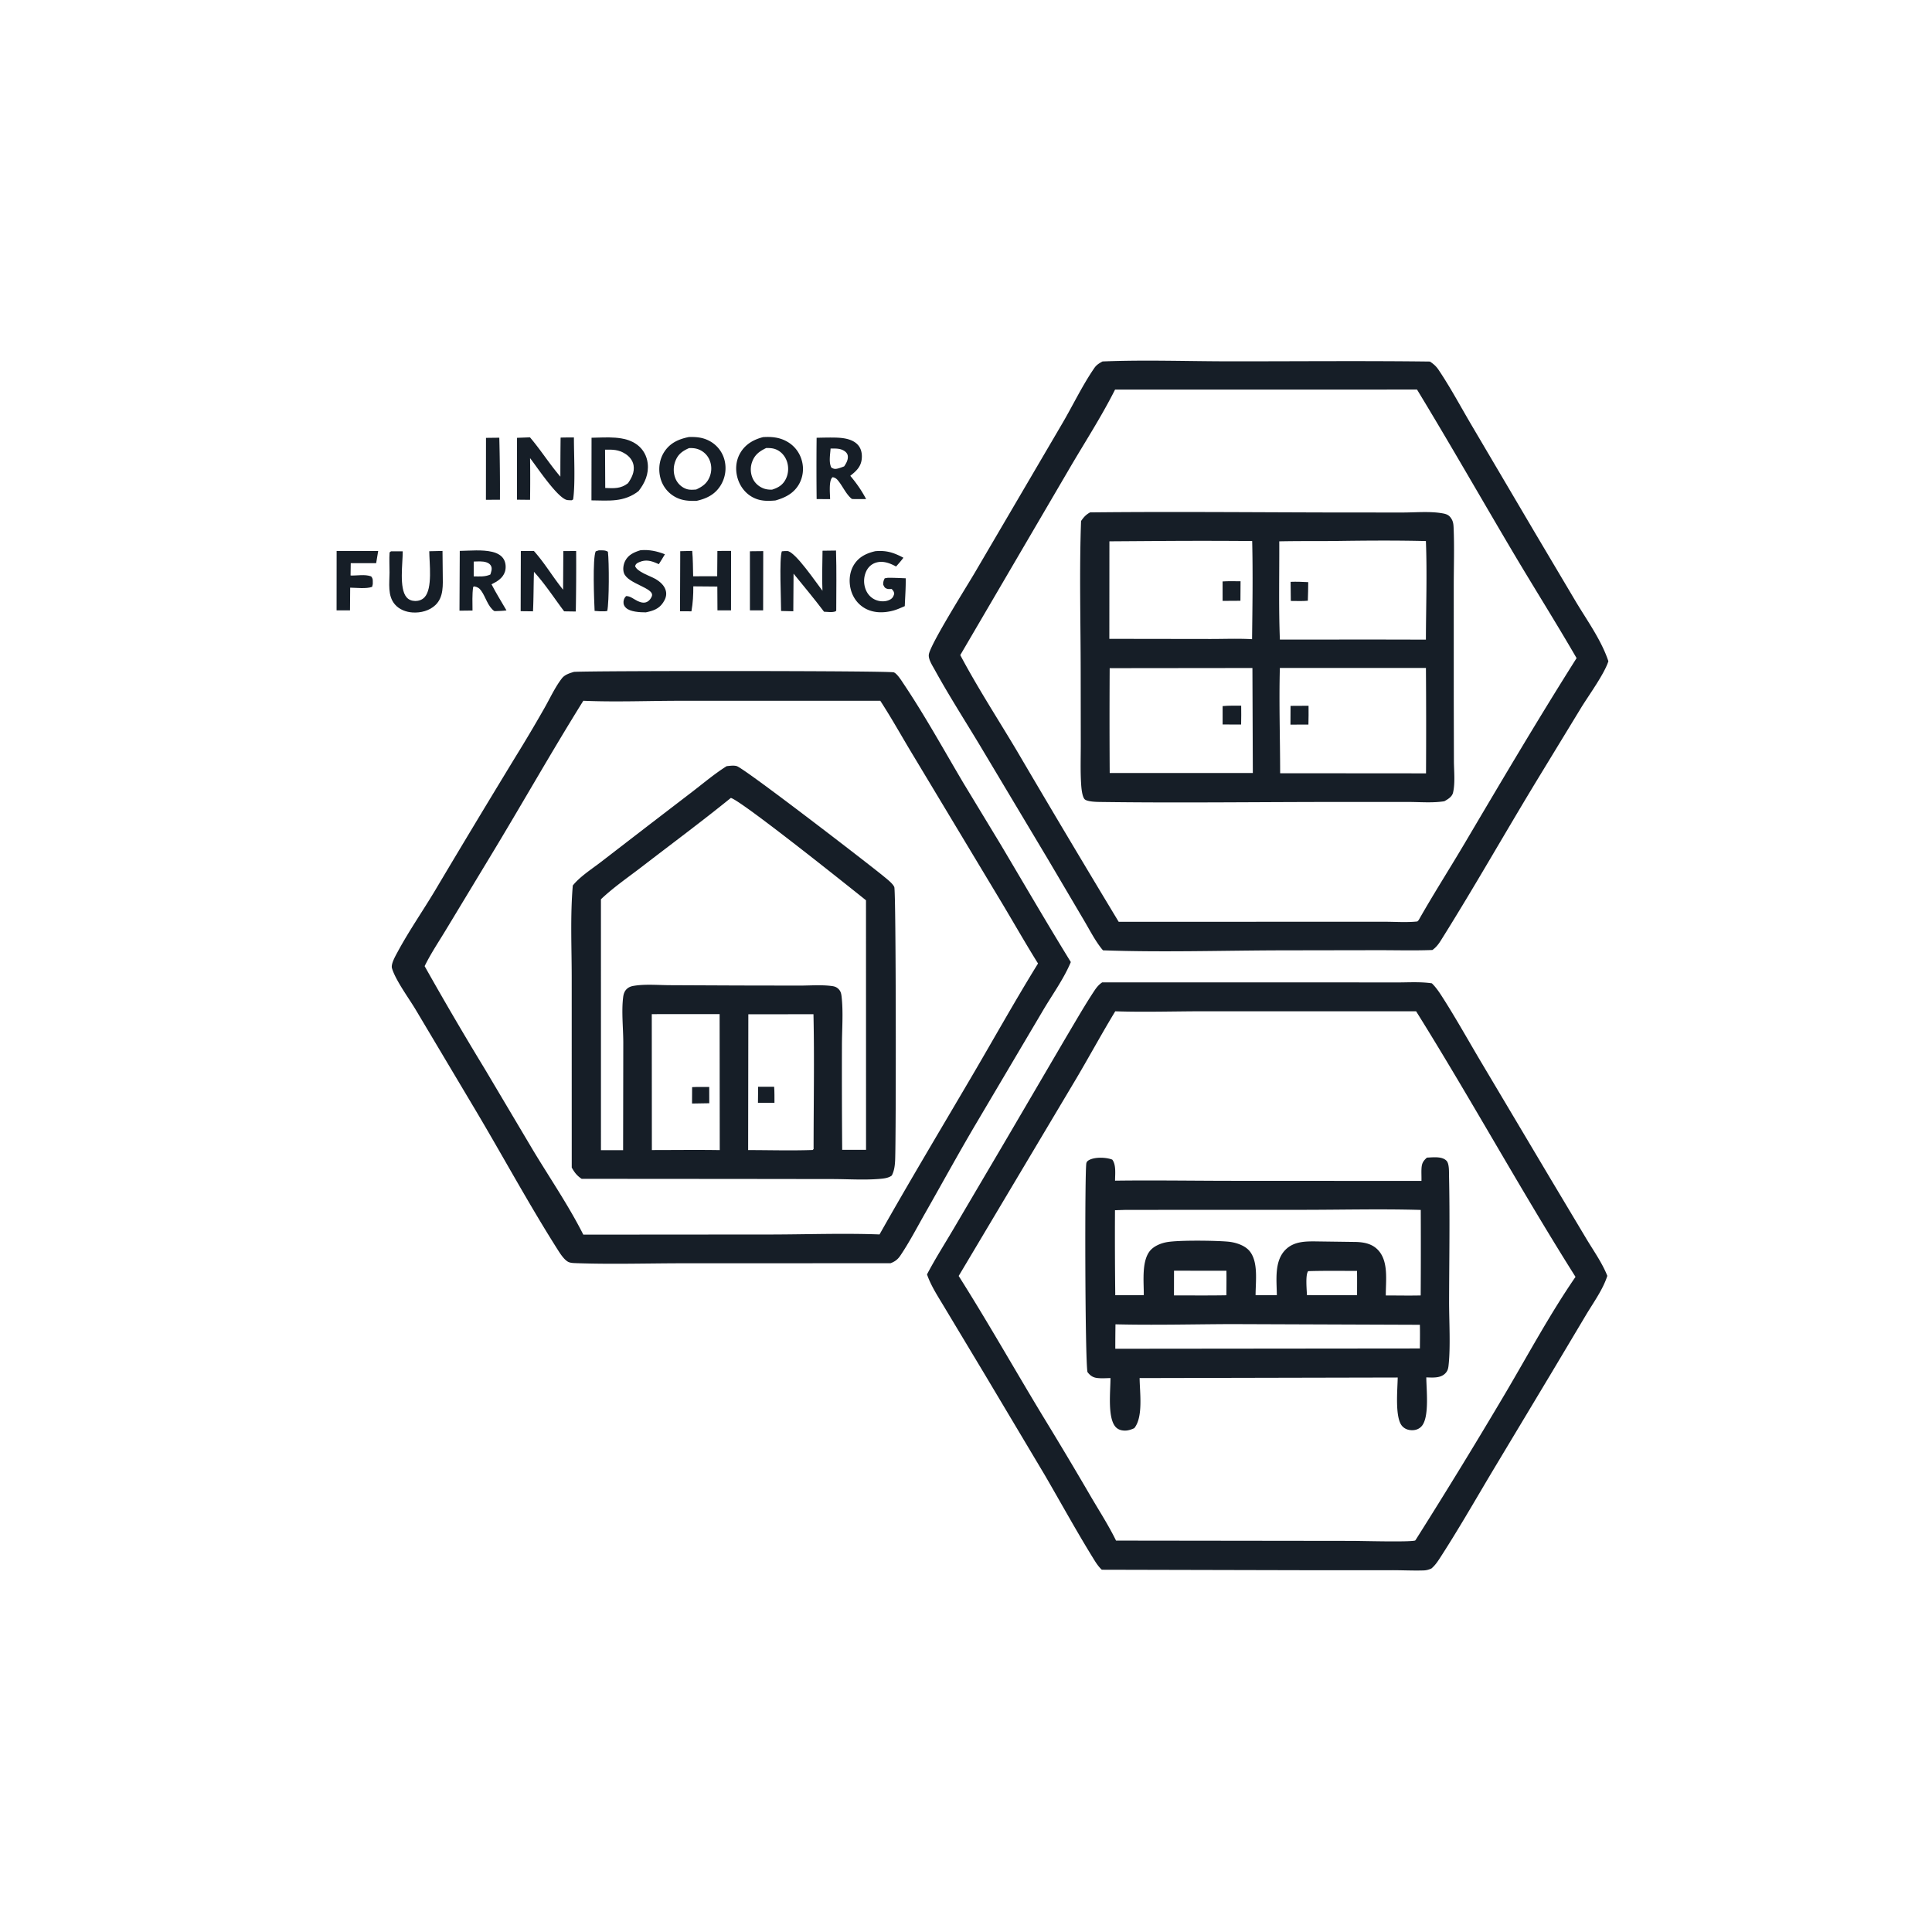
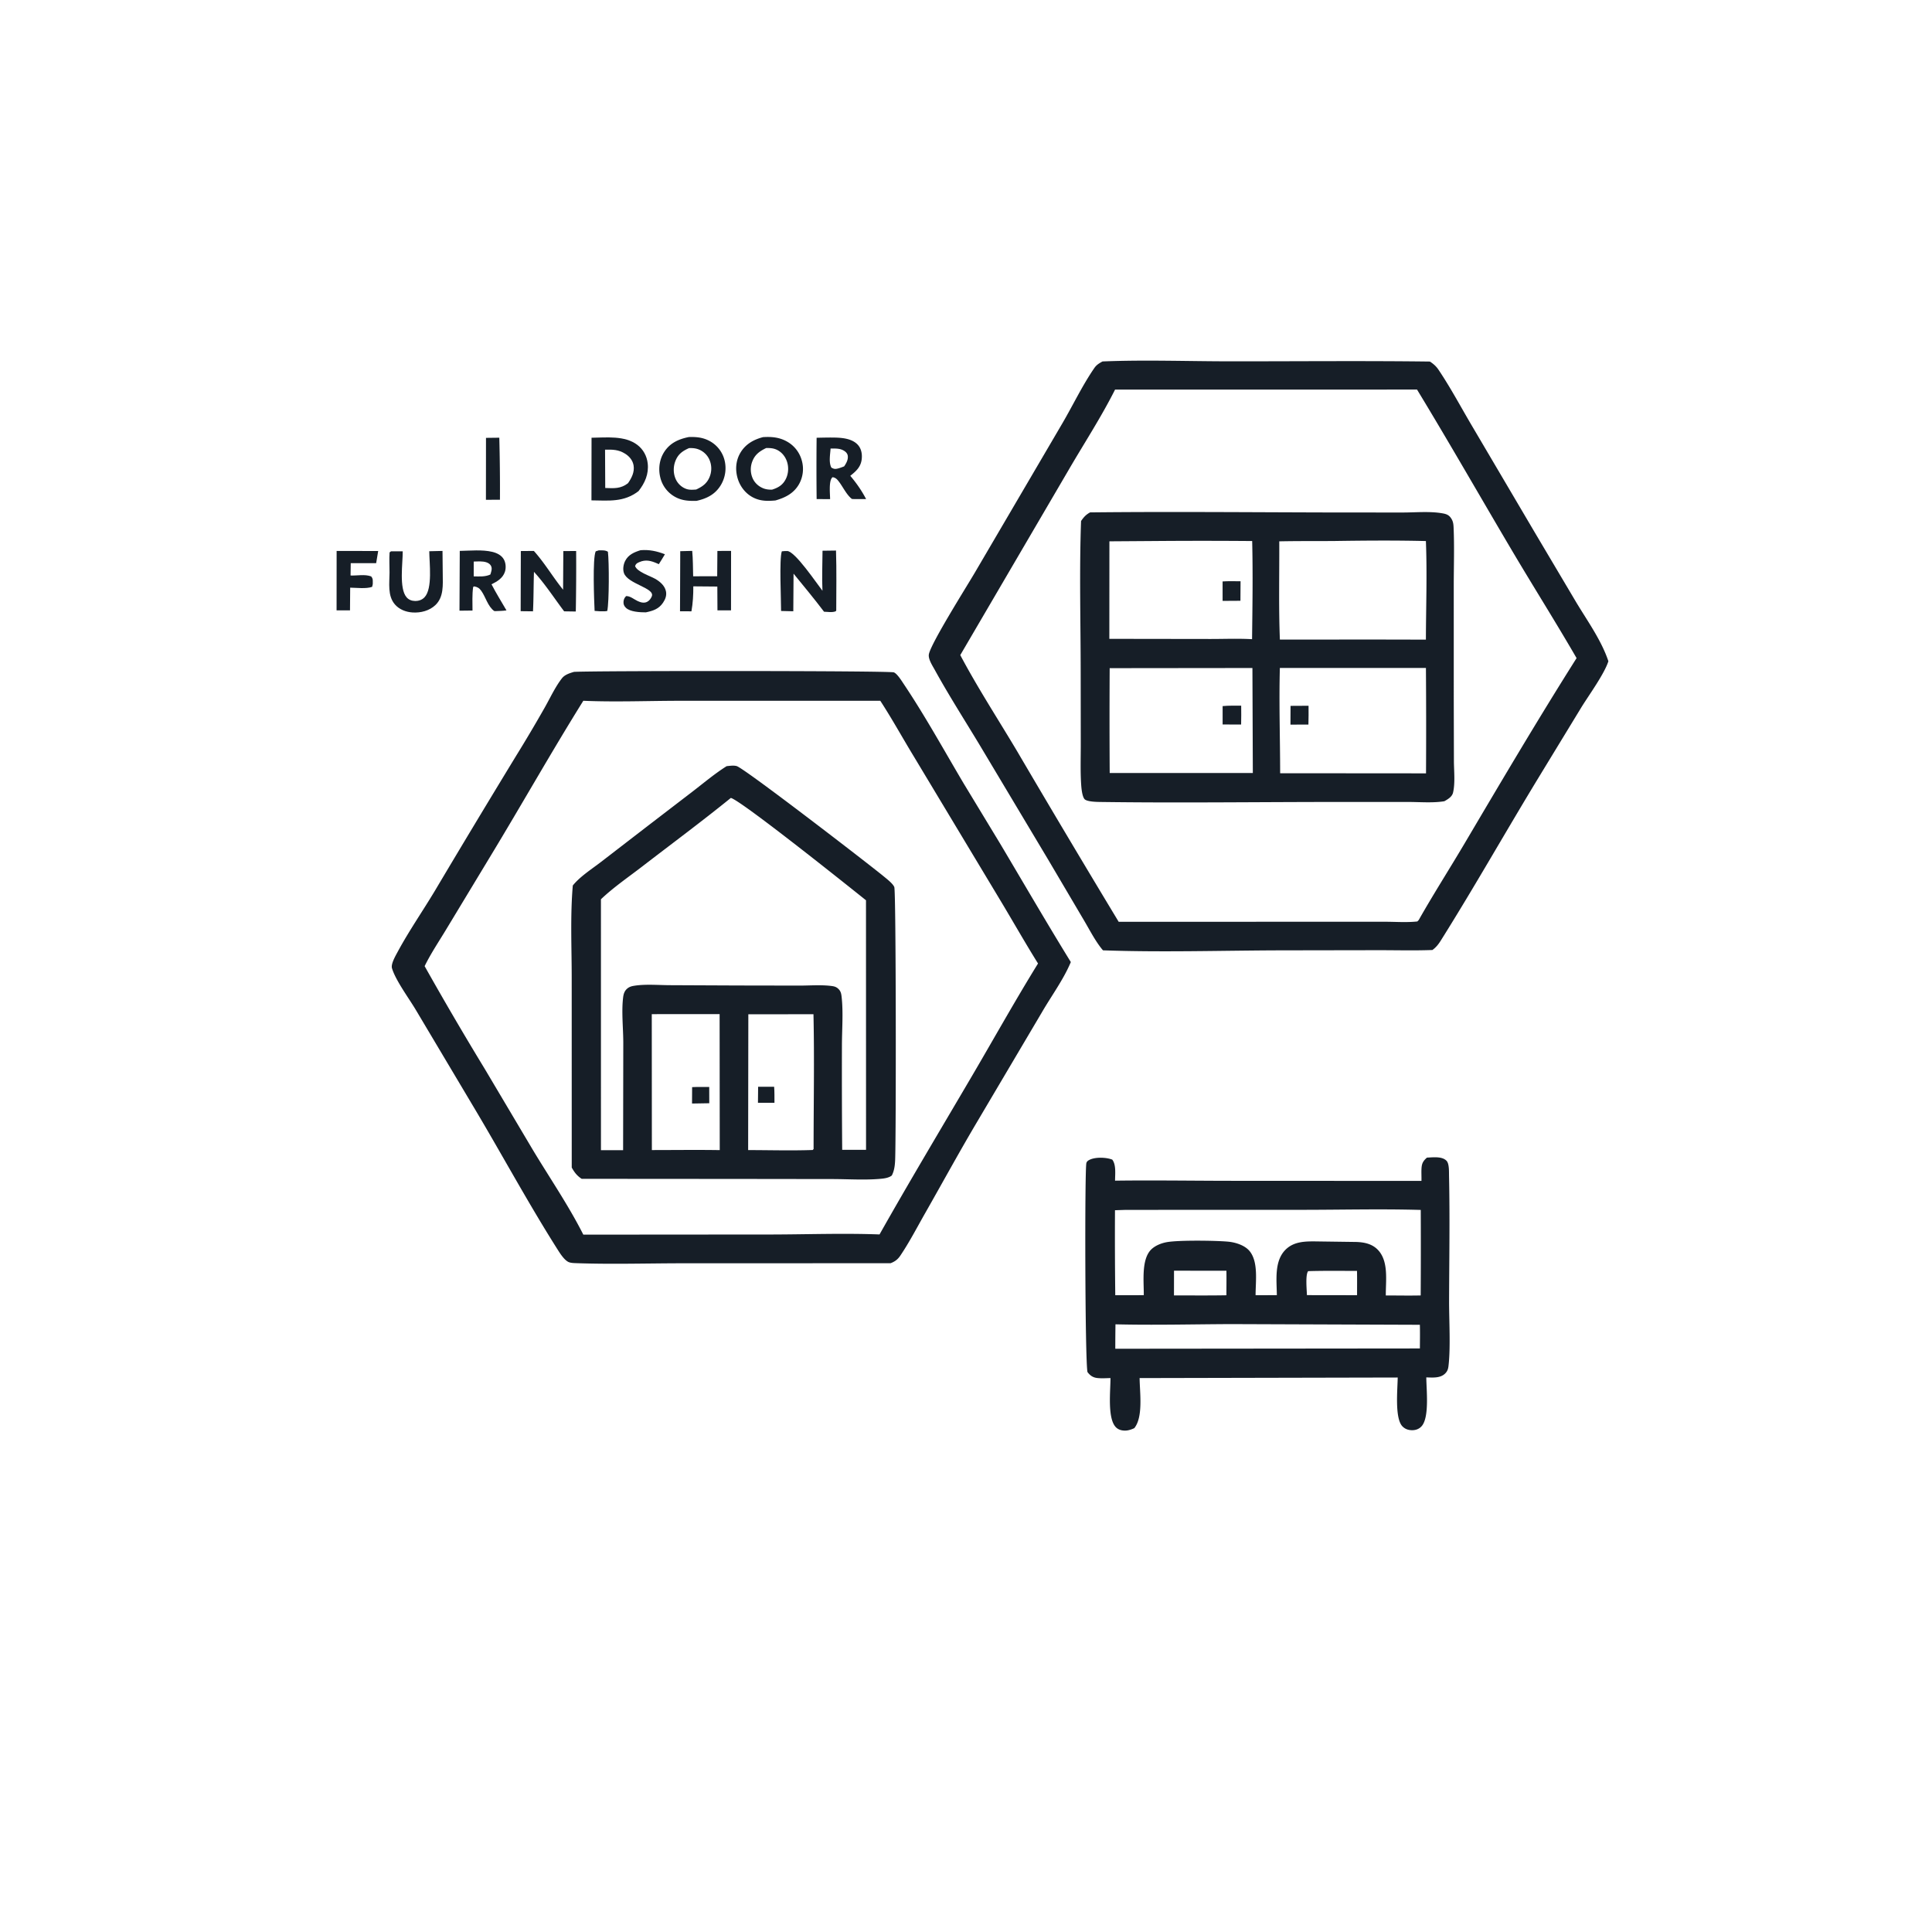
<svg xmlns="http://www.w3.org/2000/svg" version="1.1" style="display: block;" viewBox="0 0 2048 2048" width="1024" height="1024">
-   <path transform="translate(0,0)" fill="rgb(22,30,39)" d="M 794.94 584.36 L 809.061 584.2 L 808.958 646.996 L 794.95 647.007 L 794.94 584.36 z" />
  <path transform="translate(0,0)" fill="rgb(22,30,39)" d="M 634.786 583.367 C 638.037 583.434 641.593 583.011 644.403 584.864 C 645.751 595.6 645.775 638.098 643.721 647.651 L 641.25 647.998 C 637.539 648.056 633.998 647.998 630.307 647.592 C 629.786 636.805 628.01 591.96 631.463 584.447 L 634.786 583.367 z" />
  <path transform="translate(0,0)" fill="rgb(22,30,39)" d="M 515.171 464.153 L 529.282 463.987 A 2091.7 2091.7 0 0 1 529.966 529.732 L 515.104 529.809 L 515.171 464.153 z" />
  <path transform="translate(0,0)" fill="rgb(22,30,39)" d="M 356.842 584.014 L 400.895 584.093 L 398.745 596.967 L 371.799 596.991 L 371.604 610.056 C 378.88 610.337 386.461 608.516 393.381 610.98 C 395.752 613.603 395.064 615.779 395.151 619.239 L 394.474 622.104 C 387.997 624.349 378.09 623.031 371.206 622.941 L 371.019 647.031 L 356.786 647.011 L 356.842 584.014 z" />
  <path transform="translate(0,0)" fill="rgb(22,30,39)" d="M 679.009 583.242 C 688.423 582.501 696.151 584.197 704.847 587.535 C 702.795 591.1 700.559 594.561 698.372 598.046 L 696.557 597.237 C 689.984 594.382 684.475 592.888 677.639 595.887 C 675.207 596.954 674.074 597.552 673.208 600.073 C 675.497 606.262 688.794 610.346 694.4 613.504 C 699.459 616.354 704.505 620.601 705.877 626.524 C 706.925 631.045 705.385 635.123 702.87 638.852 C 698.306 645.619 692.284 647.498 684.611 649.119 C 678.594 649.12 667.824 648.683 663.382 644.173 C 661.512 642.274 660.794 640.556 660.944 637.882 C 661.077 635.518 662.017 633.481 663.723 631.879 C 667.984 631.704 672.005 635.28 675.766 637.055 C 678.918 638.542 682.61 639.67 685.944 637.987 C 688.315 636.79 689.974 634.511 690.943 632.111 C 694.509 623.276 665.414 619.139 661.395 607.43 C 660.015 603.412 660.821 598.277 662.723 594.558 C 666.105 587.947 672.285 585.332 679.009 583.242 z" />
  <path transform="translate(0,0)" fill="rgb(22,30,39)" d="M 455.044 584.33 L 469.079 583.999 L 469.206 596.75 L 469.332 608.718 C 469.413 620.027 470.505 632.824 461.596 641.349 C 455.212 647.459 445.991 649.788 437.335 649.239 C 430.297 648.793 423.306 646.126 418.612 640.709 C 410.654 631.527 412.891 618.085 412.921 606.925 C 412.94 599.785 412.479 592.713 412.976 585.575 L 414.46 584.425 L 426.886 584.396 C 427.058 596.661 422.773 623.734 431.02 633.19 C 433.328 635.836 436.49 636.996 439.946 637.059 C 443.792 637.129 447.331 635.966 450.015 633.133 C 458.75 623.916 455.118 596.876 455.044 584.33 z" />
  <path transform="translate(0,0)" fill="rgb(22,30,39)" d="M 760.469 584.027 L 774.968 583.966 L 774.919 646.981 L 760.536 646.993 L 760.4 621.771 L 734.939 621.551 C 734.98 630.599 734.519 639.097 732.955 648.02 L 720.837 647.996 L 721.088 584.28 L 733.774 583.953 C 734.603 592.866 734.539 601.944 734.77 610.893 L 760.255 610.831 L 760.469 584.027 z" />
-   <path transform="translate(0,0)" fill="rgb(22,30,39)" d="M 927.882 584.269 C 939.699 583.264 947.279 585.72 957.649 591.215 C 955.252 594.514 952.557 597.496 949.848 600.535 C 949.485 600.333 949.127 600.123 948.759 599.93 C 942.268 596.528 935.078 594.091 927.83 596.662 C 923.44 598.219 920.085 601.546 918.161 605.752 A 24.82 24.82 0 0 0 917.817 625.25 C 919.869 630.278 923.734 634.253 928.843 636.167 C 933.342 637.851 938.913 637.963 943.243 635.717 C 946.083 634.244 947.069 632.388 947.894 629.429 C 947.612 626.963 946.832 626.138 945.183 624.336 C 943.832 624.364 941.881 624.569 940.601 624.186 C 937.738 623.329 937.477 622.221 936.225 619.763 C 936.185 616.941 936.551 615.55 937.83 613.037 L 941.205 612.466 C 947.503 612.452 953.795 612.763 960.087 613.009 C 960.275 622.851 959.472 632.699 959.106 642.533 C 955.205 644.196 951.185 646.066 947.093 647.187 C 936.89 649.982 925.708 650.051 916.373 644.533 C 908.849 640.085 903.752 632.74 901.716 624.284 C 899.661 615.747 900.536 606.263 905.207 598.71 C 910.428 590.271 918.535 586.442 927.882 584.269 z" />
  <path transform="translate(0,0)" fill="rgb(22,30,39)" d="M 487.371 583.966 C 498.329 583.792 511.236 582.437 521.885 585.002 C 526.805 586.187 531.863 588.663 534.295 593.346 C 536.255 597.118 536.531 602.181 535.205 606.201 C 533.02 612.826 526.968 616.523 521.024 619.373 C 525.871 628.785 531.572 637.881 536.884 647.045 C 532.964 647.636 528.891 647.635 524.932 647.818 L 523.817 647.659 C 517.062 642.775 514.844 632.764 510.075 626.173 C 507.964 623.254 505.982 622.17 502.495 621.576 L 501.549 622.293 C 500.404 630.442 500.877 638.98 500.88 647.201 L 487.069 647.352 L 487.371 583.966 z M 502.154 595.276 L 502.157 610.977 C 508.223 611.048 514.108 611.602 519.779 609.035 C 520.634 606.359 521.861 603.23 520.746 600.449 C 519.805 598.102 517.865 596.827 515.553 596.053 C 511.523 594.704 506.376 595.167 502.154 595.276 z" />
  <path transform="translate(0,0)" fill="rgb(22,30,39)" d="M 552.102 584.12 L 565.9 584.014 C 577.217 596.554 586.189 611.913 596.899 625.11 L 597.144 584.154 L 610.742 584.084 A 2705 2705 0 0 1 610.372 648.227 L 598.022 648.04 C 587.451 634.054 577.887 619.134 566.033 606.181 C 565.547 620.131 565.702 634.073 564.997 648.025 L 551.926 647.875 L 552.102 584.12 z" />
  <path transform="translate(0,0)" fill="rgb(22,30,39)" d="M 871.915 583.795 L 886.205 583.606 C 886.884 604.735 886.481 625.95 886.45 647.091 L 885.955 647.955 C 882.46 649.458 877.303 648.599 873.519 648.454 C 863.128 634.719 852.087 621.434 841.2 608.092 L 840.936 647.973 L 827.973 647.663 C 828.044 635.78 825.897 592.307 828.779 584.419 C 830.666 584.257 832.702 583.992 834.592 584.111 C 843.061 584.643 865.677 618.385 871.842 626.236 C 871.16 612.209 871.849 597.855 871.915 583.795 z" />
-   <path transform="translate(0,0)" fill="rgb(22,30,39)" d="M 548.059 464.108 L 561.78 463.587 C 573.182 476.939 582.537 491.92 594.015 505.266 A 3222.37 3222.37 0 0 1 594.261 463.874 C 598.96 463.699 603.684 463.746 608.387 463.696 C 608.33 481.68 610.008 512.762 607.543 529.424 L 606.062 530.324 C 604.591 530.281 603.101 530.258 601.635 530.111 C 591.688 529.11 569.045 494.752 561.896 485.638 A 1636.14 1636.14 0 0 1 561.904 529.829 L 548.025 529.685 L 548.059 464.108 z" />
  <path transform="translate(0,0)" fill="rgb(22,30,39)" d="M 865.645 464.045 C 872.065 463.918 878.518 463.72 884.938 463.851 C 893.246 464.022 903.579 465.057 909.465 471.669 C 913.063 475.712 914.018 481.205 913.485 486.455 C 912.631 494.862 907.642 499.396 901.33 504.372 C 907.888 512.138 913.405 520.03 918.117 529.051 L 905.751 529.067 L 903.084 528.908 C 897.763 524.972 893.751 516.587 889.749 511.184 C 887.725 508.451 886.078 506.349 882.605 505.854 C 882.359 506.083 882.077 506.278 881.867 506.541 C 878.485 510.772 879.895 523.546 879.947 529.089 L 865.668 529.048 A 3085.13 3085.13 0 0 1 865.645 464.045 z M 880.449 475.491 C 880.061 481.638 878.369 490.104 881.278 495.659 C 883.52 496.939 884.819 497.361 887.433 496.812 C 889.916 496.29 892.459 495.28 894.829 494.372 C 897.008 491.219 899.108 487.516 898.718 483.51 C 898.471 480.968 896.86 479.179 894.792 477.883 C 890.397 475.125 885.434 475.458 880.449 475.491 z" />
  <path transform="translate(0,0)" fill="rgb(22,30,39)" d="M 627.061 464.027 C 642.775 463.845 662.367 461.498 675.612 471.6 C 681.891 476.389 685.7 483.387 686.592 491.209 C 687.874 502.462 683.627 511.982 676.858 520.609 C 661.323 532.606 645.417 530.61 626.965 530.41 L 627.061 464.027 z M 641.384 476.663 L 641.578 517.284 C 650.893 517.629 657.948 518.232 665.7 512.23 C 669.589 506.607 672.785 500.441 671.626 493.362 C 670.763 488.091 667.241 483.852 662.829 481.04 C 655.741 476.524 649.439 476.505 641.384 476.663 z" />
  <path transform="translate(0,0)" fill="rgb(22,30,39)" d="M 730.198 463.273 C 738.226 463.031 745.265 463.66 752.485 467.645 A 31.973 31.973 0 0 1 767.88 487.18 A 34.878 34.878 0 0 1 764.064 514.292 C 758.055 524.185 749.133 528.518 738.289 530.952 C 729.927 531.104 722.668 530.756 715.171 526.453 A 31.927 31.927 0 0 1 699.957 506.214 C 697.642 496.964 698.982 486.856 704.253 478.842 C 710.469 469.392 719.545 465.437 730.198 463.273 z M 730.36 475.031 C 723.437 478.119 718.801 481.411 715.952 488.704 C 713.505 494.967 713.614 502.307 716.53 508.395 C 718.785 513.103 723.055 516.908 728.055 518.468 C 731.225 519.456 734.7 519.128 737.961 518.919 C 744.953 515.677 749.86 512.131 752.569 504.626 A 23.295 23.295 0 0 0 751.728 486.681 A 20.739 20.739 0 0 0 738.54 475.724 C 735.882 475.017 733.091 474.888 730.36 475.031 z" />
  <path transform="translate(0,0)" fill="rgb(22,30,39)" d="M 808.898 463.368 C 817.896 462.807 826.249 463.522 834.285 468.082 A 32.78 32.78 0 0 1 849.943 488.18 A 32.834 32.834 0 0 1 846.962 513.29 C 841.347 523.081 832.383 527.518 821.978 530.514 C 813.511 531.268 805.773 531.294 798.023 527.195 C 790.17 523.042 784.525 515.673 781.977 507.218 C 779.268 498.228 779.894 488.573 784.615 480.353 C 790.01 470.959 798.693 466.003 808.898 463.368 z M 812.176 474.934 C 805.167 478.332 800.187 481.85 797.374 489.415 A 23.264 23.264 0 0 0 798.022 507.396 C 800.324 512.309 804.651 516.026 809.735 517.866 C 812.424 518.839 815.541 519.135 818.388 519.054 C 825.086 516.945 829.908 514.081 833.085 507.579 C 835.952 501.712 836.221 494.533 833.917 488.43 C 831.99 483.325 828.231 478.936 823.221 476.665 C 819.593 475.022 816.094 474.881 812.176 474.934 z" />
-   <path transform="translate(0,0)" fill="rgb(22,30,39)" d="M 1168.35 1041.38 L 1413.33 1041.37 L 1480.5 1041.43 C 1492.65 1041.45 1505.83 1040.54 1517.84 1042.37 C 1521.9 1046.31 1525.13 1050.97 1528.18 1055.7 C 1542.78 1078.36 1556.01 1102.19 1569.77 1125.38 L 1643.69 1249.7 L 1681.84 1313.54 C 1689.35 1326.04 1698.49 1338.89 1703.82 1352.45 C 1699.19 1367.04 1688.89 1381.03 1681.06 1394.2 L 1645.27 1454.22 L 1580.51 1562.13 C 1562.59 1592.28 1544.93 1623.08 1525.81 1652.48 C 1523.37 1656.24 1520.88 1659.64 1517.47 1662.6 C 1514.64 1663.9 1512.17 1664.62 1509.03 1664.72 C 1497.91 1665.06 1486.65 1664.47 1475.51 1664.48 L 1390.52 1664.51 L 1167.96 1663.98 C 1165 1661.22 1162.65 1657.94 1160.51 1654.52 C 1141.86 1624.59 1124.87 1593.4 1107.1 1562.94 L 1043.03 1455.49 L 1002.46 1387.96 C 995.516 1376.17 987.102 1363.85 982.667 1350.91 C 991.259 1334.5 1001.42 1318.59 1010.82 1302.61 L 1065.06 1210.53 L 1130.03 1099.61 C 1139.92 1083.07 1149.54 1066.08 1160.2 1050.02 C 1162.52 1046.54 1164.82 1043.73 1168.35 1041.38 z M 1182.21 1072.02 C 1168.2 1095.17 1155.28 1118.91 1141.55 1142.22 L 1016.24 1352.58 C 1047.25 1401.51 1075.7 1452.04 1105.72 1501.58 A 4552.09 4552.09 0 0 1 1156.69 1587.01 C 1165.58 1602.15 1175.35 1617.33 1183.05 1633.1 L 1432.48 1633.41 C 1443.44 1633.4 1494.05 1634.87 1500.13 1633.01 L 1500.83 1632.09 A 6172.71 6172.71 0 0 0 1596.42 1475.75 C 1620.44 1434.98 1643.28 1392.52 1670.11 1353.54 C 1611.69 1260.97 1559.13 1164.84 1501.14 1072 L 1275.82 1071.99 C 1244.71 1072.01 1213.28 1073.03 1182.21 1072.02 z" />
  <path transform="translate(0,0)" fill="rgb(22,30,39)" d="M 1512.63 1227.12 C 1518.89 1226.88 1528.76 1225.46 1533.47 1230.59 C 1536.36 1233.73 1535.94 1242.31 1536.03 1246.43 C 1537 1290.55 1536.21 1334.82 1536.09 1378.95 C 1536.04 1399.42 1537.8 1428.41 1535.45 1448.12 C 1535.06 1451.41 1534.21 1453.79 1531.76 1456.13 C 1526.59 1461.09 1518.52 1460.27 1511.94 1460.09 C 1512.01 1473 1515.36 1502.02 1507.15 1511.64 C 1504.52 1514.71 1500.99 1516.05 1497 1516.07 C 1493.02 1516.09 1489.41 1514.88 1486.61 1511.97 C 1478.28 1503.32 1481.52 1472.56 1481.62 1460.22 L 1208.04 1460.82 C 1208.15 1475.87 1212.06 1502.01 1202.38 1513.92 C 1199.73 1515.15 1196.65 1516.26 1193.71 1516.45 C 1189.93 1516.69 1186.04 1515.9 1183.21 1513.24 C 1173.54 1504.13 1177.27 1473.94 1177.14 1460.8 C 1172.56 1460.91 1167.68 1461.28 1163.13 1460.75 C 1158.4 1460.19 1155.57 1458.12 1152.77 1454.43 C 1150.11 1441.5 1149.79 1239.57 1151.61 1232.88 C 1152.07 1231.2 1153.26 1230.32 1154.78 1229.54 C 1161.06 1226.33 1172.64 1226.73 1179.06 1229.26 C 1183.35 1234.87 1181.99 1244.72 1182.02 1251.56 C 1222.03 1251.02 1262.12 1251.65 1302.13 1251.71 L 1506.81 1251.81 C 1506.93 1247.38 1506.6 1242.95 1506.86 1238.52 C 1507.19 1233.13 1508.62 1230.65 1512.63 1227.12 z M 1193.4 1282.52 L 1181.93 1282.9 A 5293.86 5293.86 0 0 0 1182.23 1373 L 1212.44 1372.94 C 1212.66 1358.79 1209.47 1334.38 1220.86 1324 C 1225.05 1320.18 1231.07 1317.82 1236.57 1316.79 C 1249.04 1314.45 1288.67 1314.99 1301.93 1316.22 C 1309.69 1316.94 1319.6 1320.02 1324.71 1326.32 C 1334.16 1337.99 1330.91 1358.9 1330.98 1372.98 L 1353.51 1372.93 C 1353.35 1357.31 1350.56 1337.21 1362.44 1325.01 C 1371.63 1315.57 1384.51 1315.81 1396.69 1315.97 L 1437.75 1316.53 C 1446.6 1316.85 1455.06 1318.66 1461.21 1325.54 C 1472.18 1337.8 1468.85 1358 1469.02 1373.23 C 1481.33 1373.24 1493.69 1373.5 1505.99 1373.22 A 8392.04 8392.04 0 0 0 1506.06 1282.58 C 1464.57 1281.38 1422.85 1282.44 1381.34 1282.47 L 1193.4 1282.52 z M 1182.45 1403.83 A 1574.72 1574.72 0 0 0 1182.26 1429.73 L 1505.14 1429.41 C 1505.19 1421.05 1505.36 1412.68 1505.12 1404.33 L 1304.9 1403.6 C 1264.16 1403.77 1223.16 1404.83 1182.45 1403.83 z M 1244.51 1347 L 1244.46 1373.21 C 1262.97 1373.17 1281.53 1373.38 1300.04 1373.04 C 1300.05 1364.38 1300.2 1355.69 1300.06 1347.03 L 1244.51 1347 z M 1386.7 1347.47 C 1383.57 1351.4 1385.29 1367.55 1385.39 1372.89 L 1438.54 1372.97 C 1438.54 1364.38 1438.65 1355.78 1438.49 1347.19 C 1421.25 1347.24 1403.93 1346.94 1386.7 1347.47 z" />
  <path transform="translate(0,0)" fill="rgb(22,30,39)" d="M 608.463 712.211 C 632.47 710.925 943.09 710.956 947.552 712.748 C 951.055 714.155 955.64 721.552 957.773 724.733 C 980.6 758.768 1000.69 795.335 1021.59 830.603 L 1060.19 894.291 C 1085.1 936.19 1109.54 978.301 1135.11 1019.81 L 1134.61 1021.01 C 1127.02 1038.7 1114.64 1055.65 1104.91 1072.32 L 1035.25 1190.11 C 1016.51 1221.76 998.841 1254.15 980.637 1286.11 C 972.13 1301.05 963.992 1316.77 954.391 1331.01 C 951.623 1335.12 948.625 1337.31 944.047 1339.07 L 724.003 1339.13 C 686.776 1339.15 649.146 1340.32 611.954 1339.04 C 609.01 1338.93 604.728 1338.98 602.136 1337.53 C 597.662 1335.03 593.577 1328.5 590.836 1324.17 C 559.512 1274.74 531.596 1222.85 501.56 1172.6 L 440.705 1070.4 C 433.565 1058.39 419.28 1039.13 415.515 1026.35 C 414.202 1021.89 419.299 1013.15 421.493 1009.07 C 433.33 987.103 447.879 966.108 460.758 944.673 A 15031.5 15031.5 0 0 1 547.357 800.814 A 1558.82 1558.82 0 0 0 577.222 750.407 C 583.018 740.241 588.552 728.106 595.734 718.96 C 598.752 715.117 603.993 713.542 608.463 712.211 z M 618.335 742.848 C 584.65 796.838 553.364 852.361 520.376 906.786 L 473.308 984.663 C 465.488 997.706 456.807 1010.49 450.132 1024.15 A 3604.61 3604.61 0 0 0 513.948 1133.21 L 565.229 1219.59 C 582.916 1248.92 602.925 1278.24 618.337 1308.77 L 819.297 1308.62 C 856.864 1308.51 894.822 1307.15 932.341 1308.56 C 964.306 1251.9 997.689 1196.26 1030.59 1140.17 C 1053.82 1100.57 1076.21 1060.4 1100.35 1021.34 C 1087.12 1000.17 1074.79 978.441 1061.96 957.025 L 968.458 801.495 C 956.633 782.038 945.558 761.908 933.139 742.845 L 720.364 742.865 C 686.494 742.893 652.119 744.317 618.335 742.848 z" />
  <path transform="translate(0,0)" fill="rgb(22,30,39)" d="M 770.268 812.165 C 773.647 811.823 777.54 811.188 780.865 812.067 C 788.934 814.2 922.805 917.394 936.828 929.033 C 939.988 931.656 946.474 936.593 947.987 940.327 C 949.898 945.042 949.933 1205.54 948.894 1229.65 C 948.648 1235.35 948.009 1240.96 945.343 1246.08 C 941.786 1248.91 936.275 1249.36 931.882 1249.72 C 915.752 1251.02 898.676 1249.88 882.465 1249.85 L 785.5 1249.72 L 616.598 1249.6 C 611.581 1246.29 609.013 1242.9 606.065 1237.66 L 606.033 1037.47 C 606.071 1004.92 604.384 971.056 607.195 938.664 C 614.956 929.005 627.539 921.09 637.36 913.477 L 688.404 874.149 L 735.35 838.144 C 746.797 829.298 758.016 819.865 770.268 812.165 z M 774.732 845.835 C 743.974 870.78 712.033 894.428 680.662 918.606 C 666.197 929.755 650.178 940.694 637.014 953.276 L 637.033 1219.24 L 660.521 1219.24 L 660.71 1105.63 C 660.71 1089.9 658.638 1072.41 660.582 1056.98 C 660.987 1053.77 661.913 1050.81 664.283 1048.5 C 666.376 1046.46 668.772 1045.55 671.596 1045.07 C 683.745 1042.97 697.833 1044.3 710.185 1044.34 L 782.25 1044.66 L 847.299 1044.77 C 858.505 1044.78 870.589 1043.75 881.666 1045.22 C 884.441 1045.59 886.51 1046.17 888.602 1048.15 C 891.242 1050.65 891.744 1053.13 892.14 1056.63 C 894.014 1073.18 892.496 1091.45 892.484 1108.21 A 10160.7 10160.7 0 0 0 892.76 1218.86 L 918.043 1218.87 L 917.988 954.335 C 898.779 938.942 785.759 848.645 774.732 845.835 z M 690.91 1075.04 L 691.004 1219.11 C 714.971 1219.12 738.998 1218.77 762.958 1219.16 L 762.822 1074.99 L 690.91 1075.04 z M 793.264 1075.2 L 793.062 1219.14 C 815.819 1219.15 838.822 1219.84 861.551 1219.04 C 862.531 1217.73 862.519 1218.32 862.446 1217.52 C 862.426 1170.11 863.377 1122.49 862.312 1075.11 L 793.264 1075.2 z" />
  <path transform="translate(0,0)" fill="rgb(22,30,39)" d="M 803.641 1152 L 820.628 1152.02 C 821.062 1157.65 820.922 1163.36 820.961 1169.01 L 803.464 1169.02 L 803.641 1152 z" />
  <path transform="translate(0,0)" fill="rgb(22,30,39)" d="M 733.674 1152.4 C 739.693 1152.09 745.776 1152.26 751.805 1152.26 L 751.852 1169.48 L 733.583 1169.79 L 733.674 1152.4 z" />
  <path transform="translate(0,0)" fill="rgb(22,30,39)" d="M 1168.72 383.155 C 1213.36 381.307 1258.6 382.991 1303.33 383.021 C 1374.13 383.068 1445 382.374 1515.79 383.265 C 1519.65 385.869 1522.35 388.171 1524.95 392.044 C 1537.62 410.9 1548.55 431.432 1560.1 451.008 L 1627.12 564.729 L 1670.91 638.546 C 1682.77 658.28 1697.71 679.008 1704.95 700.931 C 1700.74 714.271 1684.23 737.004 1676.43 749.617 L 1631.34 823.623 C 1596.32 881.142 1563.18 939.902 1527.37 996.926 C 1524.8 1001.02 1522.35 1004.17 1518.42 1007.04 C 1499.32 1007.76 1480.03 1007.23 1460.91 1007.24 L 1356.35 1007.41 C 1294.15 1007.61 1231.37 1009.6 1169.23 1007.39 C 1168.51 1006.59 1167.82 1005.76 1167.16 1004.91 C 1160.11 995.821 1154.5 984.729 1148.61 974.834 L 1111.11 911.256 L 1038.72 790.137 C 1022.71 763.528 1005.76 737.12 990.8 709.912 C 988.403 705.551 983.658 698.434 984.676 693.429 C 987.128 681.375 1024.79 621.637 1033.29 607.142 L 1125.88 449.202 C 1137.27 429.819 1147.37 408.45 1160.13 389.997 C 1162.41 386.698 1165.25 385.046 1168.72 383.155 z M 1182.02 412.975 C 1167.18 442.486 1148.94 470.367 1132.35 498.913 L 1017.93 694.43 C 1036.32 729.082 1057.92 762.277 1077.99 795.99 A 16746.8 16746.8 0 0 0 1185.84 977.135 L 1402.31 977.103 L 1467.89 977.095 C 1479.23 977.101 1491.19 978.012 1502.43 976.788 L 1503.9 975.267 C 1519.53 947.665 1536.64 920.947 1552.78 893.646 C 1591.57 828.014 1630.49 762.069 1671.24 697.635 C 1649.17 659.478 1625.59 622.185 1603.14 584.244 C 1569.41 527.236 1536.5 469.546 1502.11 412.957 L 1182.02 412.975 z" />
  <path transform="translate(0,0)" fill="rgb(22,30,39)" d="M 1155.55 543.158 C 1242.86 542.237 1330.28 543.094 1417.6 543.25 L 1487.69 543.277 C 1500.8 543.236 1515.43 541.887 1528.32 544.019 C 1532.49 544.709 1535.54 545.482 1538.04 549.104 C 1540.31 552.396 1540.69 555.165 1540.87 559.145 C 1541.79 579.708 1541.04 600.668 1541.04 621.269 L 1541.05 741.986 L 1541.21 806.296 C 1541.23 816.893 1542.69 829.895 1540.31 840.13 C 1539.25 844.693 1534.81 847.221 1531.07 849.341 C 1518.82 851.352 1504.95 850.103 1492.5 850.108 L 1417.96 850.116 C 1334.21 850.111 1250.28 851.26 1166.56 850.121 C 1162.7 850.069 1151.76 849.944 1149.47 846.885 C 1146.96 843.536 1146.28 834.916 1146.02 830.743 C 1145.15 816.594 1145.7 802.121 1145.67 787.931 L 1145.57 711.915 C 1145.53 658.838 1144.06 605.304 1145.97 552.304 C 1148.82 548.188 1151.09 545.578 1155.55 543.158 z M 1356.7 708.034 C 1355.71 745.165 1356.98 782.502 1357.01 819.665 L 1511.64 819.786 A 8659.28 8659.28 0 0 0 1511.55 708.04 L 1356.7 708.034 z M 1176.3 708.278 A 9132.65 9132.65 0 0 0 1176.33 819.416 L 1328.05 819.392 L 1327.62 708.113 L 1176.3 708.278 z M 1413.28 573.504 C 1394.22 573.604 1375.13 573.449 1356.08 573.843 C 1356.24 608.454 1355.36 643.43 1356.73 677.995 L 1455.5 677.914 L 1511.51 678.031 C 1511.62 643.338 1512.88 608.175 1511.51 573.535 C 1478.85 572.724 1445.94 573.009 1413.28 573.504 z M 1224.04 573.5 L 1176.02 573.827 L 1175.95 677.197 L 1282.25 677.345 C 1297.15 677.381 1312.39 676.721 1327.24 677.563 C 1327.66 642.982 1328.19 608.091 1327.36 573.522 A 6319.34 6319.34 0 0 0 1224.04 573.5 z" />
  <path transform="translate(0,0)" fill="rgb(22,30,39)" d="M 1296 616.345 C 1302.31 615.915 1308.72 616.143 1315.04 616.17 L 1314.91 636.85 L 1296.01 636.967 L 1296 616.345 z" />
-   <path transform="translate(0,0)" fill="rgb(22,30,39)" d="M 1368.1 616.759 C 1374.35 616.489 1380.53 616.797 1386.77 617.089 C 1386.81 623.65 1386.52 630.238 1386.36 636.798 C 1380.48 637.38 1374.24 637.013 1368.32 637.024 L 1368.1 616.759 z" />
  <path transform="translate(0,0)" fill="rgb(22,30,39)" d="M 1296.03 748.488 C 1302.51 747.841 1309.2 748.089 1315.71 748.057 C 1315.89 754.711 1315.72 761.387 1315.64 768.044 L 1296.03 767.976 L 1296.03 748.488 z" />
  <path transform="translate(0,0)" fill="rgb(22,30,39)" d="M 1368.03 748.244 L 1387.12 748.137 C 1387.29 754.772 1387.07 761.438 1386.98 768.075 L 1367.94 768.128 L 1368.03 748.244 z" />
</svg>